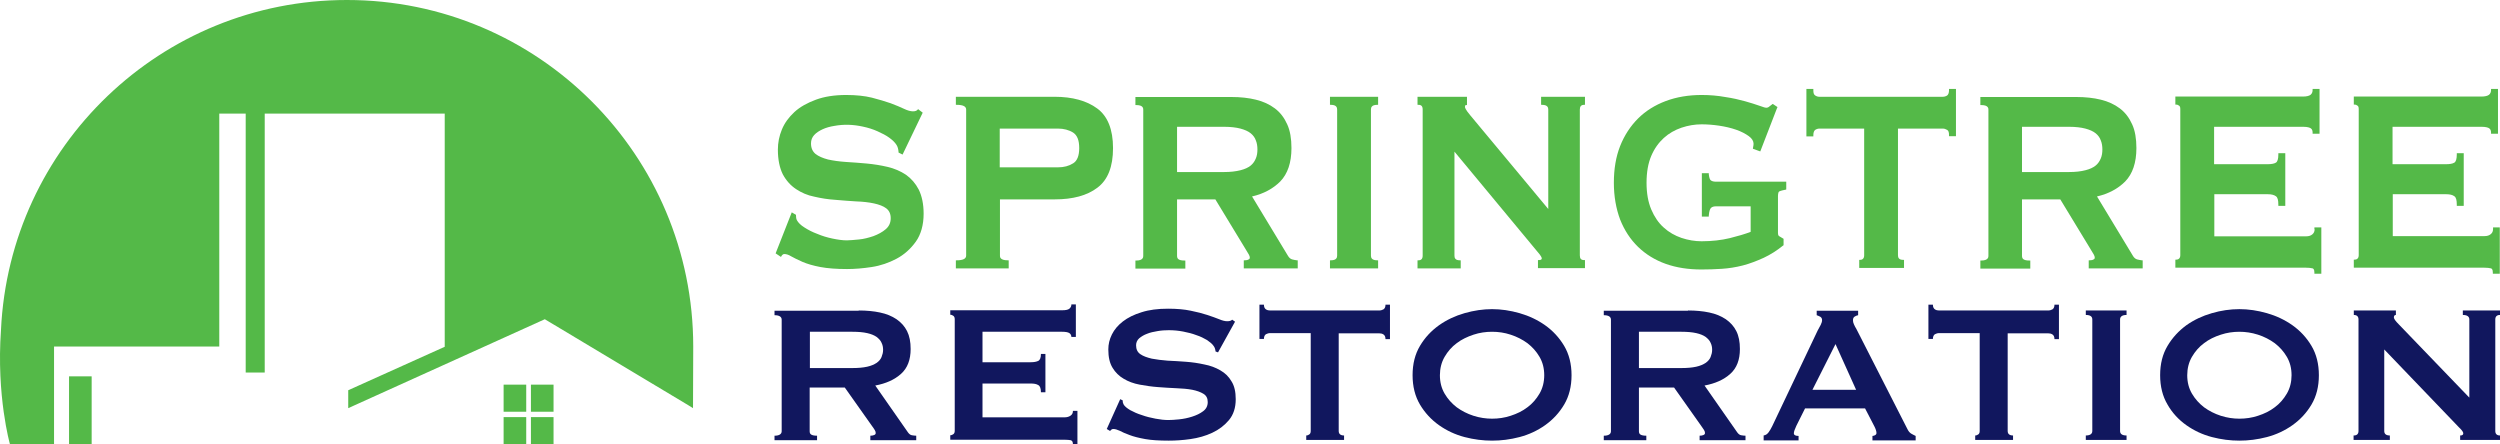
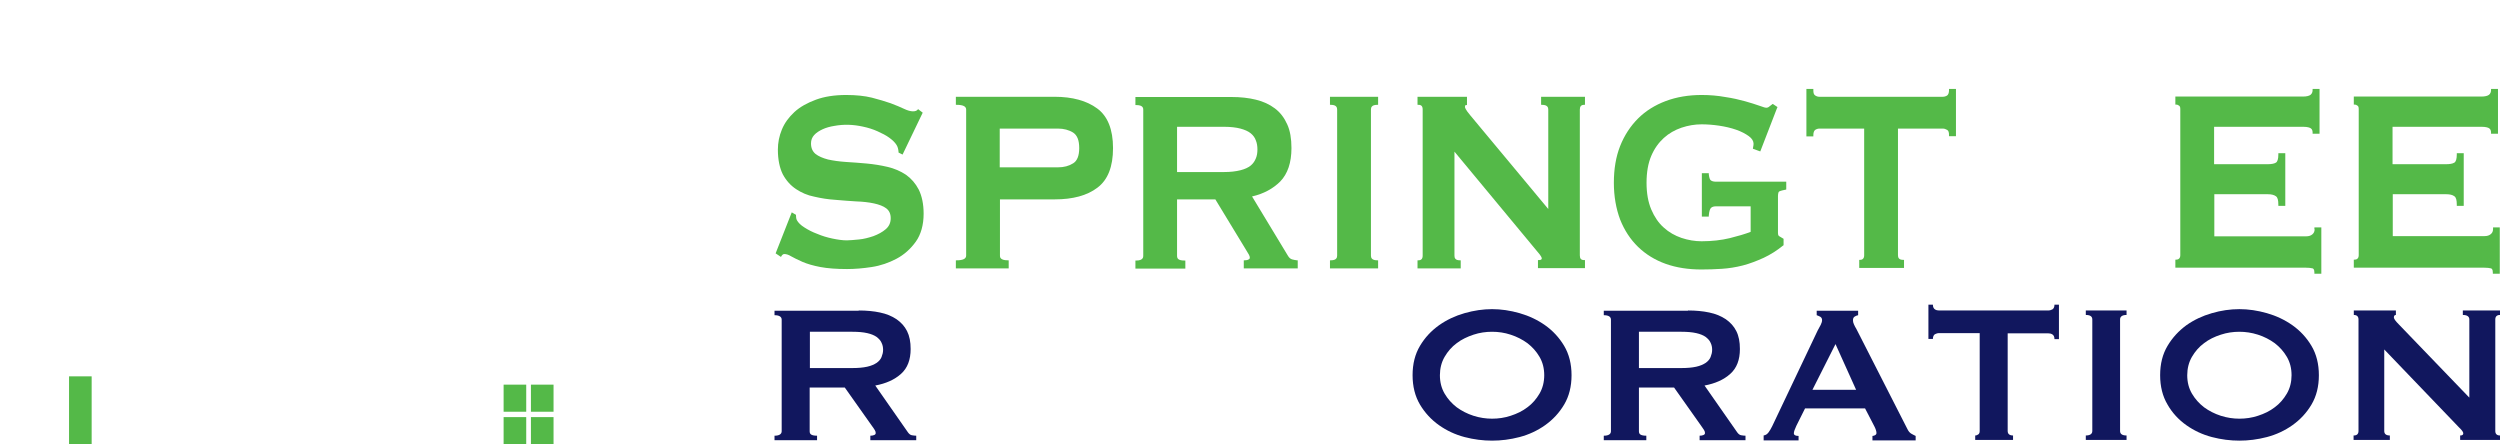
<svg xmlns="http://www.w3.org/2000/svg" width="180" height="32" viewBox="0 0 180 32" fill="none">
  <path d="M61.826 22.355C62.39 22.355 62.906 22.403 63.357 22.5C63.825 22.597 64.212 22.758 64.55 22.984C64.873 23.21 65.13 23.484 65.308 23.839C65.485 24.194 65.566 24.613 65.566 25.129C65.566 25.903 65.34 26.5 64.873 26.919C64.405 27.339 63.792 27.613 63.019 27.758L65.372 31.129C65.453 31.242 65.549 31.323 65.662 31.339C65.775 31.355 65.872 31.371 65.969 31.371V31.694H62.664V31.371C62.777 31.371 62.858 31.355 62.938 31.323C63.019 31.29 63.051 31.242 63.051 31.177C63.051 31.113 63.035 31.048 62.986 30.968C62.938 30.887 62.874 30.79 62.777 30.661L60.826 27.903H58.296V31.048C58.296 31.161 58.328 31.242 58.408 31.29C58.489 31.339 58.618 31.371 58.828 31.371V31.694H55.765V31.371C56.103 31.371 56.281 31.258 56.281 31.048V23.016C56.281 22.806 56.103 22.694 55.765 22.694V22.371H61.826V22.355ZM61.374 26.5C61.794 26.5 62.148 26.468 62.438 26.403C62.728 26.339 62.938 26.242 63.115 26.129C63.277 26.016 63.406 25.871 63.47 25.71C63.535 25.548 63.583 25.371 63.583 25.194C63.583 25 63.551 24.839 63.47 24.677C63.406 24.516 63.277 24.387 63.115 24.258C62.954 24.145 62.728 24.048 62.438 23.984C62.148 23.919 61.81 23.887 61.374 23.887H58.312V26.5H61.374Z" fill="#11175E" />
-   <path d="M77.14 24.274C77.14 24.145 77.091 24.048 76.995 23.984C76.898 23.919 76.721 23.887 76.479 23.887H70.74V26.081H74.206C74.448 26.081 74.625 26.048 74.754 25.984C74.883 25.919 74.947 25.758 74.947 25.484H75.27V28.242H74.947C74.947 27.968 74.883 27.79 74.754 27.726C74.625 27.645 74.448 27.613 74.206 27.613H70.74V30.048H76.656C76.833 30.048 76.978 30 77.091 29.919C77.204 29.839 77.252 29.726 77.252 29.581H77.575V32H77.252C77.252 31.823 77.204 31.726 77.091 31.694C76.978 31.677 76.833 31.661 76.656 31.661H68.419V31.339C68.499 31.339 68.58 31.306 68.644 31.258C68.709 31.21 68.741 31.129 68.741 31.016V22.984C68.741 22.871 68.709 22.79 68.644 22.742C68.58 22.694 68.499 22.661 68.419 22.661V22.339H76.479C76.721 22.339 76.898 22.306 76.995 22.226C77.091 22.145 77.14 22.048 77.14 21.919H77.462V24.258H77.14V24.274Z" fill="#11175E" />
-   <path d="M80.654 28.742L80.831 28.823C80.831 28.936 80.847 29.016 80.895 29.113C80.976 29.258 81.137 29.387 81.379 29.532C81.621 29.661 81.895 29.79 82.217 29.887C82.524 30 82.862 30.081 83.201 30.145C83.539 30.21 83.846 30.242 84.12 30.242C84.313 30.242 84.587 30.226 84.893 30.194C85.216 30.161 85.522 30.097 85.828 30C86.135 29.903 86.409 29.774 86.618 29.613C86.844 29.452 86.957 29.226 86.957 28.952C86.957 28.677 86.86 28.484 86.65 28.355C86.441 28.226 86.167 28.129 85.844 28.064C85.506 28 85.119 27.968 84.7 27.952C84.265 27.936 83.829 27.903 83.378 27.871C82.927 27.839 82.491 27.774 82.056 27.694C81.621 27.613 81.234 27.468 80.912 27.274C80.573 27.081 80.299 26.806 80.106 26.484C79.896 26.145 79.799 25.71 79.799 25.161C79.799 24.79 79.88 24.436 80.057 24.081C80.235 23.726 80.493 23.419 80.847 23.145C81.202 22.871 81.653 22.645 82.185 22.484C82.733 22.306 83.362 22.226 84.103 22.226C84.732 22.226 85.264 22.274 85.731 22.371C86.199 22.468 86.586 22.564 86.924 22.677C87.263 22.79 87.537 22.887 87.779 22.984C88.004 23.081 88.198 23.129 88.359 23.129C88.52 23.129 88.649 23.097 88.714 23.016L88.923 23.161L87.698 25.371L87.521 25.306C87.505 25.145 87.456 25 87.376 24.903C87.279 24.758 87.118 24.629 86.908 24.484C86.683 24.355 86.441 24.226 86.135 24.129C85.844 24.016 85.522 23.936 85.183 23.871C84.845 23.806 84.506 23.774 84.152 23.774C83.894 23.774 83.62 23.79 83.346 23.839C83.072 23.887 82.814 23.936 82.588 24.032C82.362 24.113 82.185 24.226 82.024 24.355C81.879 24.484 81.798 24.661 81.798 24.855C81.798 25.145 81.895 25.355 82.105 25.5C82.314 25.645 82.588 25.742 82.927 25.823C83.265 25.887 83.652 25.936 84.071 25.968C84.506 25.984 84.942 26.016 85.393 26.048C85.844 26.081 86.279 26.145 86.715 26.242C87.15 26.323 87.521 26.468 87.859 26.661C88.198 26.855 88.472 27.113 88.665 27.452C88.875 27.774 88.972 28.21 88.972 28.742C88.972 29.355 88.81 29.855 88.488 30.242C88.166 30.629 87.763 30.936 87.279 31.161C86.795 31.387 86.279 31.532 85.715 31.613C85.151 31.694 84.635 31.726 84.152 31.726C83.475 31.726 82.91 31.694 82.459 31.613C82.008 31.532 81.621 31.436 81.331 31.323C81.025 31.21 80.799 31.113 80.621 31.016C80.444 30.936 80.299 30.887 80.154 30.887C80.073 30.887 79.993 30.936 79.928 31.032L79.687 30.887L80.654 28.742Z" fill="#11175E" />
-   <path d="M96.387 31.032C96.387 31.242 96.516 31.355 96.773 31.355V31.677H94.049V31.355C94.13 31.355 94.21 31.323 94.275 31.274C94.339 31.226 94.372 31.145 94.372 31.032V23.984H91.454C91.341 23.984 91.244 24.016 91.148 24.064C91.051 24.129 91.003 24.242 91.003 24.403H90.68V21.936H91.003C91.003 22.097 91.051 22.21 91.148 22.274C91.244 22.339 91.357 22.355 91.454 22.355H99.304C99.417 22.355 99.514 22.323 99.611 22.274C99.707 22.21 99.756 22.097 99.756 21.936H100.078V24.419H99.756C99.756 24.258 99.707 24.145 99.611 24.081C99.514 24.016 99.401 24 99.304 24H96.387V31.032Z" fill="#11175E" />
  <path d="M107.429 22.258C108.074 22.258 108.734 22.355 109.411 22.548C110.088 22.742 110.701 23.032 111.249 23.419C111.797 23.806 112.265 24.306 112.619 24.903C112.974 25.5 113.151 26.21 113.151 27.016C113.151 27.823 112.974 28.532 112.619 29.129C112.265 29.726 111.813 30.21 111.249 30.613C110.701 31 110.088 31.29 109.411 31.468C108.734 31.645 108.074 31.726 107.429 31.726C106.784 31.726 106.123 31.645 105.446 31.468C104.769 31.29 104.156 31 103.608 30.613C103.06 30.226 102.593 29.726 102.238 29.129C101.884 28.532 101.706 27.823 101.706 27.016C101.706 26.194 101.884 25.5 102.238 24.903C102.593 24.306 103.044 23.823 103.608 23.419C104.156 23.032 104.769 22.742 105.446 22.548C106.123 22.355 106.784 22.258 107.429 22.258ZM107.429 23.887C106.977 23.887 106.526 23.952 106.091 24.097C105.656 24.242 105.236 24.436 104.882 24.71C104.527 24.968 104.237 25.306 104.011 25.694C103.786 26.081 103.673 26.532 103.673 27.016C103.673 27.516 103.786 27.952 104.011 28.339C104.237 28.726 104.527 29.048 104.882 29.323C105.236 29.581 105.639 29.79 106.091 29.936C106.542 30.081 106.993 30.145 107.429 30.145C107.88 30.145 108.331 30.081 108.767 29.936C109.218 29.79 109.621 29.597 109.976 29.323C110.33 29.064 110.62 28.726 110.846 28.339C111.072 27.952 111.185 27.5 111.185 27.016C111.185 26.516 111.072 26.081 110.846 25.694C110.62 25.306 110.33 24.984 109.976 24.71C109.621 24.452 109.218 24.242 108.767 24.097C108.331 23.952 107.88 23.887 107.429 23.887Z" fill="#11175E" />
  <path d="M121.534 22.355C122.098 22.355 122.614 22.403 123.065 22.5C123.532 22.597 123.919 22.758 124.258 22.984C124.58 23.21 124.838 23.484 125.015 23.839C125.193 24.194 125.273 24.613 125.273 25.129C125.273 25.903 125.048 26.5 124.58 26.919C124.113 27.339 123.5 27.613 122.726 27.758L125.08 31.129C125.16 31.242 125.257 31.323 125.37 31.339C125.483 31.355 125.58 31.371 125.676 31.371V31.694H122.372V31.371C122.485 31.371 122.565 31.355 122.646 31.323C122.726 31.29 122.759 31.242 122.759 31.177C122.759 31.113 122.743 31.048 122.694 30.968C122.646 30.887 122.581 30.79 122.485 30.661L120.534 27.903H118.003V31.048C118.003 31.161 118.036 31.242 118.116 31.29C118.197 31.339 118.326 31.371 118.535 31.371V31.694H115.472V31.371C115.811 31.371 115.988 31.258 115.988 31.048V23.016C115.988 22.806 115.811 22.694 115.472 22.694V22.371H121.534V22.355ZM121.066 26.5C121.485 26.5 121.84 26.468 122.13 26.403C122.42 26.339 122.63 26.242 122.807 26.129C122.968 26.016 123.097 25.871 123.162 25.71C123.226 25.548 123.274 25.371 123.274 25.194C123.274 25 123.242 24.839 123.162 24.677C123.097 24.516 122.968 24.387 122.807 24.258C122.646 24.145 122.42 24.048 122.13 23.984C121.84 23.919 121.485 23.887 121.066 23.887H118.003V26.5H121.066Z" fill="#11175E" />
  <path d="M126.966 31.355C127.127 31.339 127.24 31.258 127.337 31.129C127.433 31 127.514 30.855 127.595 30.694L130.867 23.806C130.947 23.661 131.028 23.516 131.093 23.387C131.157 23.258 131.189 23.145 131.189 23.048C131.189 22.936 131.141 22.855 131.06 22.806C130.98 22.758 130.883 22.726 130.802 22.694V22.371H133.785V22.694C133.704 22.71 133.623 22.742 133.543 22.79C133.462 22.839 133.414 22.919 133.414 23.048C133.414 23.145 133.43 23.242 133.478 23.339C133.527 23.436 133.575 23.564 133.672 23.71L137.347 30.919C137.412 31.048 137.492 31.145 137.589 31.21C137.686 31.274 137.798 31.323 137.927 31.387V31.71H134.816V31.387C134.865 31.387 134.929 31.371 134.994 31.339C135.058 31.306 135.106 31.258 135.106 31.177C135.106 31.064 135.058 30.903 134.961 30.71L134.284 29.403H129.964L129.336 30.661C129.223 30.903 129.158 31.081 129.158 31.194C129.158 31.323 129.271 31.387 129.497 31.387V31.71H126.982V31.355H126.966ZM133.639 28.064L132.156 24.774L130.496 28.064H133.639Z" fill="#11175E" />
  <path d="M144.553 31.032C144.553 31.242 144.682 31.355 144.939 31.355V31.677H142.215V31.355C142.296 31.355 142.376 31.323 142.441 31.274C142.505 31.226 142.538 31.145 142.538 31.032V23.984H139.62C139.507 23.984 139.41 24.016 139.314 24.064C139.217 24.129 139.169 24.242 139.169 24.403H138.846V21.936H139.169C139.169 22.097 139.217 22.21 139.314 22.274C139.41 22.339 139.523 22.355 139.62 22.355H147.47C147.583 22.355 147.68 22.323 147.777 22.274C147.873 22.21 147.922 22.097 147.922 21.936H148.244V24.419H147.922C147.922 24.258 147.873 24.145 147.777 24.081C147.68 24.016 147.567 24 147.47 24H144.553V31.032Z" fill="#11175E" />
  <path d="M150.178 31.355C150.485 31.355 150.646 31.242 150.646 31.032V23C150.646 22.79 150.501 22.677 150.178 22.677V22.355H153.112V22.677C152.806 22.677 152.645 22.79 152.645 23V31.032C152.645 31.242 152.79 31.355 153.112 31.355V31.677H150.178V31.355Z" fill="#11175E" />
  <path d="M161.237 22.258C161.881 22.258 162.542 22.355 163.219 22.548C163.896 22.742 164.509 23.032 165.057 23.419C165.605 23.806 166.073 24.306 166.427 24.903C166.782 25.5 166.959 26.21 166.959 27.016C166.959 27.823 166.782 28.532 166.427 29.129C166.073 29.726 165.621 30.21 165.057 30.613C164.509 31 163.896 31.29 163.219 31.468C162.542 31.645 161.881 31.726 161.237 31.726C160.592 31.726 159.931 31.645 159.254 31.468C158.577 31.29 157.964 31 157.416 30.613C156.868 30.226 156.401 29.726 156.062 29.129C155.707 28.532 155.53 27.823 155.53 27.016C155.53 26.194 155.707 25.5 156.062 24.903C156.417 24.306 156.868 23.823 157.416 23.419C157.964 23.032 158.577 22.742 159.254 22.548C159.915 22.355 160.576 22.258 161.237 22.258ZM161.237 23.887C160.785 23.887 160.334 23.952 159.899 24.097C159.447 24.242 159.044 24.436 158.69 24.71C158.335 24.968 158.045 25.306 157.819 25.694C157.594 26.081 157.481 26.532 157.481 27.016C157.481 27.516 157.594 27.952 157.819 28.339C158.045 28.726 158.335 29.048 158.69 29.323C159.044 29.581 159.447 29.79 159.899 29.936C160.35 30.081 160.801 30.145 161.237 30.145C161.688 30.145 162.139 30.081 162.575 29.936C163.026 29.79 163.429 29.597 163.783 29.323C164.138 29.064 164.428 28.726 164.654 28.339C164.88 27.952 164.992 27.5 164.992 27.016C164.992 26.516 164.88 26.081 164.654 25.694C164.428 25.306 164.138 24.984 163.783 24.71C163.429 24.452 163.026 24.242 162.575 24.097C162.123 23.952 161.672 23.887 161.237 23.887Z" fill="#11175E" />
  <path d="M169.474 31.355C169.699 31.355 169.812 31.242 169.812 31.032V23C169.812 22.79 169.699 22.677 169.474 22.677V22.355H172.504V22.677C172.408 22.677 172.359 22.742 172.359 22.855C172.359 22.952 172.472 23.113 172.714 23.355L177.792 28.629V23C177.792 22.79 177.63 22.677 177.324 22.677V22.355H180V22.677C179.774 22.677 179.661 22.79 179.661 23V31.032C179.661 31.242 179.774 31.355 180 31.355V31.677H177.131V31.355C177.292 31.355 177.356 31.306 177.356 31.194C177.356 31.113 177.26 30.968 177.066 30.79L171.666 25.161V31.032C171.666 31.242 171.795 31.355 172.069 31.355V31.677H169.458V31.355H169.474Z" fill="#11175E" />
  <path d="M65.227 12.581C64.84 12.323 64.389 12.129 63.905 12.016C63.422 11.903 62.922 11.823 62.406 11.774C61.906 11.726 61.407 11.694 60.907 11.661C60.423 11.629 59.988 11.565 59.617 11.484C59.247 11.387 58.94 11.258 58.715 11.081C58.505 10.903 58.392 10.661 58.392 10.323C58.392 10.081 58.473 9.887 58.618 9.726C58.779 9.548 58.989 9.419 59.23 9.306C59.472 9.194 59.763 9.113 60.069 9.065C60.778 8.935 61.439 8.968 62.116 9.113C62.503 9.194 62.858 9.306 63.18 9.452C63.502 9.597 63.792 9.742 64.034 9.919C64.276 10.097 64.437 10.258 64.55 10.435C64.631 10.565 64.679 10.726 64.695 10.935V10.984L64.985 11.129L66.404 8.177L66.436 8.113L66.098 7.855L66.065 7.903C65.936 8.048 65.598 8.081 65.098 7.839C64.84 7.71 64.502 7.581 64.131 7.435C63.744 7.306 63.293 7.161 62.777 7.032C62.261 6.903 61.632 6.839 60.923 6.839C60.085 6.839 59.359 6.952 58.747 7.177C58.134 7.403 57.602 7.694 57.2 8.065C56.797 8.435 56.49 8.855 56.297 9.323C56.103 9.79 56.007 10.274 56.007 10.774C56.007 11.5 56.136 12.097 56.361 12.548C56.603 13 56.925 13.355 57.312 13.613C57.699 13.871 58.134 14.065 58.634 14.161C59.118 14.274 59.617 14.355 60.133 14.387C60.649 14.435 61.149 14.468 61.632 14.5C62.116 14.516 62.551 14.565 62.922 14.645C63.293 14.726 63.599 14.839 63.809 15C64.018 15.161 64.131 15.387 64.131 15.71C64.131 16.032 64.018 16.29 63.776 16.5C63.535 16.71 63.228 16.871 62.89 17C62.551 17.113 62.197 17.21 61.842 17.242C61.471 17.274 61.197 17.306 60.971 17.306C60.665 17.306 60.327 17.258 59.94 17.177C59.553 17.097 59.182 16.984 58.844 16.839C58.489 16.71 58.183 16.548 57.909 16.371C57.651 16.21 57.474 16.032 57.377 15.855C57.328 15.758 57.312 15.645 57.312 15.532V15.468L57.006 15.29L55.845 18.242L56.232 18.5L56.264 18.436C56.329 18.339 56.394 18.29 56.474 18.29C56.603 18.29 56.78 18.339 56.958 18.452C57.151 18.564 57.425 18.694 57.78 18.855C58.118 19 58.553 19.129 59.069 19.226C59.585 19.323 60.23 19.371 60.988 19.371C61.536 19.371 62.132 19.323 62.761 19.226C63.406 19.129 64.002 18.919 64.55 18.629C65.098 18.339 65.566 17.919 65.936 17.403C66.307 16.887 66.501 16.194 66.501 15.387C66.501 14.677 66.372 14.097 66.146 13.645C65.92 13.21 65.614 12.855 65.227 12.581Z" fill="#54B948" />
  <path d="M78.993 7.806C78.252 7.258 77.22 6.968 75.931 6.968H68.822V7.548H68.886C69.338 7.548 69.563 7.661 69.563 7.887V18.403C69.563 18.629 69.338 18.742 68.886 18.742H68.822V19.323H72.626V18.742H72.562C71.997 18.742 71.997 18.5 71.997 18.403V14.355H75.947C77.236 14.355 78.268 14.081 79.01 13.516C79.767 12.952 80.138 12 80.138 10.661C80.138 9.323 79.751 8.355 78.993 7.806ZM77.269 11.758C76.962 11.952 76.608 12.048 76.172 12.048H71.981V9.258H76.172C76.592 9.258 76.962 9.355 77.269 9.548C77.559 9.742 77.704 10.097 77.704 10.661C77.704 11.21 77.559 11.581 77.269 11.758Z" fill="#54B948" />
  <path d="M93.034 18.677C92.921 18.645 92.824 18.564 92.744 18.436L90.148 14.145C90.987 13.952 91.664 13.581 92.179 13.065C92.711 12.516 92.985 11.71 92.985 10.661C92.985 9.984 92.889 9.403 92.679 8.952C92.47 8.484 92.179 8.097 91.793 7.806C91.406 7.516 90.954 7.306 90.422 7.177C89.906 7.048 89.31 6.984 88.665 6.984H81.75V7.565H81.814C82.314 7.565 82.314 7.806 82.314 7.903V18.419C82.314 18.5 82.314 18.758 81.814 18.758H81.75V19.339H85.345V18.758H85.28C85.071 18.758 84.925 18.726 84.845 18.661C84.78 18.613 84.748 18.532 84.748 18.419V14.355H87.505L89.681 17.936C89.778 18.097 89.858 18.226 89.923 18.339C89.971 18.419 89.987 18.5 89.987 18.564C89.987 18.581 89.987 18.629 89.906 18.677C89.826 18.726 89.729 18.742 89.616 18.742H89.552V19.323H93.437V18.742H93.372C93.259 18.726 93.147 18.71 93.034 18.677ZM84.748 9.129H88.133C88.601 9.129 89.004 9.177 89.31 9.258C89.616 9.339 89.874 9.452 90.052 9.597C90.229 9.742 90.358 9.919 90.422 10.113C90.503 10.306 90.535 10.532 90.535 10.758C90.535 11 90.503 11.21 90.422 11.403C90.342 11.597 90.229 11.774 90.052 11.919C89.874 12.065 89.632 12.177 89.31 12.258C88.988 12.339 88.601 12.387 88.133 12.387H84.748V9.129Z" fill="#54B948" />
  <path d="M95.758 7.548H95.823C96.225 7.548 96.274 7.742 96.274 7.887V18.403C96.274 18.548 96.225 18.742 95.823 18.742H95.758V19.323H99.224V18.742H99.159C98.756 18.742 98.708 18.548 98.708 18.403V7.887C98.708 7.742 98.756 7.548 99.159 7.548H99.224V6.968H95.758V7.548Z" fill="#54B948" />
  <path d="M110.959 7.548H111.023C111.426 7.548 111.475 7.742 111.475 7.887V15.048L105.849 8.29C105.51 7.887 105.478 7.742 105.478 7.71C105.478 7.565 105.527 7.565 105.559 7.565H105.623V6.968H102.061V7.548H102.125C102.335 7.548 102.432 7.645 102.432 7.887V18.403C102.432 18.629 102.335 18.742 102.125 18.742H102.061V19.323H105.172V18.742H105.107C104.769 18.742 104.721 18.564 104.721 18.403V10.919L110.701 18.129C110.975 18.436 111.007 18.564 111.007 18.597C111.007 18.629 111.007 18.726 110.814 18.726H110.733V19.306H114.118V18.726H114.054C113.844 18.726 113.748 18.629 113.748 18.387V7.887C113.748 7.661 113.844 7.548 114.054 7.548H114.118V6.968H110.959V7.548Z" fill="#54B948" />
  <path d="M123.178 12.984C123.129 12.952 123.065 12.839 123.033 12.548V12.468H122.533V15.597H123.033V15.516C123.065 15.161 123.129 15.032 123.194 14.968C123.274 14.887 123.403 14.855 123.565 14.855H126.047V16.694C125.628 16.855 125.128 17 124.548 17.145C123.951 17.29 123.258 17.371 122.517 17.371C122.033 17.371 121.55 17.29 121.066 17.129C120.599 16.968 120.163 16.726 119.793 16.387C119.422 16.064 119.116 15.613 118.89 15.081C118.664 14.548 118.551 13.903 118.551 13.161C118.551 12.403 118.664 11.758 118.89 11.226C119.116 10.694 119.422 10.274 119.793 9.935C120.163 9.597 120.599 9.355 121.066 9.194C121.55 9.032 122.033 8.952 122.517 8.952C122.92 8.952 123.339 8.984 123.774 9.048C124.209 9.113 124.629 9.21 124.999 9.339C125.37 9.468 125.676 9.629 125.918 9.806C126.144 9.968 126.257 10.161 126.257 10.355C126.257 10.435 126.241 10.516 126.224 10.597L126.208 10.71L126.74 10.903L127.949 7.774L127.981 7.71L127.643 7.484L127.611 7.5C127.546 7.548 127.482 7.597 127.401 7.661C127.337 7.726 127.256 7.758 127.159 7.758C127.127 7.758 127.014 7.742 126.676 7.613C126.402 7.516 126.047 7.403 125.644 7.29C125.241 7.177 124.757 7.065 124.209 6.984C123.677 6.887 123.113 6.839 122.517 6.839C121.582 6.839 120.711 6.984 119.938 7.274C119.164 7.565 118.487 7.984 117.939 8.532C117.391 9.081 116.956 9.742 116.649 10.516C116.343 11.29 116.198 12.177 116.198 13.161C116.198 14.145 116.359 15.032 116.649 15.806C116.956 16.581 117.391 17.242 117.939 17.774C118.487 18.306 119.164 18.726 119.938 19C120.711 19.274 121.566 19.403 122.501 19.403C122.984 19.403 123.468 19.387 123.968 19.355C124.467 19.323 124.983 19.242 125.483 19.113C125.983 18.984 126.482 18.79 126.982 18.564C127.466 18.339 127.949 18.032 128.384 17.677L128.417 17.661V17.194L128.094 17C128.078 16.984 128.014 16.952 128.014 16.774V14.129C128.014 13.968 128.046 13.839 128.078 13.806C128.11 13.774 128.207 13.726 128.546 13.661L128.61 13.645V13.081H123.532C123.387 13.081 123.258 13.048 123.178 12.984Z" fill="#54B948" />
  <path d="M140.329 6.5C140.329 6.677 140.281 6.806 140.2 6.871C140.104 6.935 139.991 6.968 139.878 6.968H130.996C130.883 6.968 130.786 6.935 130.69 6.871C130.593 6.806 130.561 6.694 130.561 6.5V6.403H130.061V9.823H130.561V9.726C130.561 9.548 130.609 9.419 130.69 9.355C130.786 9.29 130.899 9.258 130.996 9.258H134.22V18.387C134.22 18.5 134.188 18.581 134.139 18.629C134.075 18.694 134.01 18.71 133.93 18.71H133.865V19.29H137.089V18.71H137.025C136.702 18.71 136.654 18.532 136.654 18.371V9.258H139.878C139.991 9.258 140.087 9.29 140.2 9.355C140.297 9.419 140.329 9.532 140.329 9.726V9.806H140.829V6.403H140.329V6.5Z" fill="#54B948" />
-   <path d="M153.87 18.677C153.757 18.645 153.66 18.564 153.58 18.436L150.984 14.145C151.823 13.952 152.5 13.581 153.015 13.065C153.547 12.516 153.821 11.71 153.821 10.661C153.821 9.984 153.725 9.403 153.515 8.952C153.306 8.484 153.015 8.097 152.629 7.806C152.242 7.516 151.79 7.306 151.258 7.177C150.743 7.048 150.146 6.984 149.501 6.984H142.586V7.565H142.65C143.166 7.565 143.166 7.806 143.166 7.903V18.419C143.166 18.5 143.166 18.758 142.65 18.758H142.586V19.339H146.181V18.758H146.116C145.907 18.758 145.762 18.726 145.681 18.661C145.616 18.613 145.584 18.532 145.584 18.419V14.355H148.341L150.517 17.936C150.614 18.097 150.694 18.226 150.759 18.339C150.807 18.419 150.823 18.5 150.823 18.564C150.823 18.581 150.823 18.629 150.743 18.677C150.662 18.726 150.565 18.742 150.452 18.742H150.388V19.323H154.273V18.742H154.208C154.096 18.726 153.983 18.71 153.87 18.677ZM145.584 9.129H148.969C149.437 9.129 149.84 9.177 150.146 9.258C150.452 9.339 150.71 9.452 150.888 9.597C151.065 9.742 151.194 9.919 151.258 10.113C151.339 10.306 151.371 10.532 151.371 10.758C151.371 11 151.339 11.21 151.258 11.403C151.178 11.597 151.065 11.774 150.888 11.919C150.71 12.065 150.469 12.177 150.146 12.258C149.84 12.339 149.437 12.387 148.969 12.387H145.584V9.129Z" fill="#54B948" />
  <path d="M166.653 16.5C166.653 16.661 166.604 16.774 166.492 16.871C166.379 16.968 166.234 17.016 166.04 17.016H159.431V13.984H163.284C163.542 13.984 163.735 14.032 163.864 14.129C163.993 14.21 164.041 14.419 164.041 14.742V14.823H164.541V11.032H164.041V11.129C164.041 11.452 163.977 11.645 163.864 11.71C163.735 11.79 163.526 11.823 163.268 11.823H159.415V9.129H165.831C166.153 9.129 166.314 9.194 166.379 9.242C166.476 9.306 166.508 9.419 166.508 9.548V9.629H167.007V6.403H166.508V6.484C166.508 6.629 166.459 6.742 166.363 6.823C166.266 6.903 166.073 6.952 165.815 6.952H156.626V7.532H156.691C156.771 7.532 156.836 7.565 156.9 7.613C156.965 7.661 156.981 7.742 156.981 7.855V18.371C156.981 18.484 156.949 18.564 156.9 18.613C156.836 18.677 156.771 18.694 156.691 18.694H156.626V19.274H166.024C166.218 19.274 166.379 19.29 166.508 19.323C166.54 19.339 166.637 19.355 166.637 19.629V19.71H167.136V16.371H166.637V16.5H166.653Z" fill="#54B948" />
  <path d="M179.5 16.484C179.5 16.645 179.452 16.758 179.339 16.855C179.226 16.952 179.081 17 178.888 17H172.279V13.984H176.131C176.389 13.984 176.583 14.032 176.712 14.129C176.841 14.21 176.889 14.419 176.889 14.742V14.823H177.389V11.032H176.889V11.129C176.889 11.452 176.824 11.645 176.712 11.71C176.583 11.79 176.373 11.823 176.115 11.823H172.263V9.129H178.678C179.001 9.129 179.162 9.194 179.226 9.242C179.323 9.306 179.355 9.419 179.355 9.548V9.629H179.855V6.403H179.355V6.484C179.355 6.629 179.307 6.742 179.21 6.823C179.113 6.903 178.92 6.952 178.662 6.952H169.474V7.532H169.538C169.619 7.532 169.683 7.565 169.748 7.613C169.812 7.661 169.828 7.742 169.828 7.855V18.371C169.828 18.484 169.796 18.564 169.748 18.613C169.683 18.677 169.619 18.694 169.538 18.694H169.474V19.274H178.872C179.065 19.274 179.226 19.29 179.355 19.323C179.387 19.339 179.484 19.355 179.484 19.629V19.71H179.984V16.371H179.5V16.484Z" fill="#54B948" />
-   <path d="M49.913 24.952C49.913 11.177 38.758 0 24.976 0C11.597 0 0.683 10.532 0.071 23.758C-0.268 28.516 0.716 31.984 0.716 31.984H3.891V24.952H15.788V8.177H17.69V26.823H19.06V8.177H32.02V24.968L25.073 28.097V29.387L39.226 22.984L49.559 29.177L49.897 29.387C49.897 29.387 49.913 25.145 49.913 24.952Z" fill="#54B948" />
  <path d="M6.599 27.097H4.971V31.984H6.599V27.097Z" fill="#54B948" />
  <path d="M39.855 27.694H38.227V29.645H39.855V27.694Z" fill="#54B948" />
  <path d="M39.855 30.032H38.227V31.984H39.855V30.032Z" fill="#54B948" />
  <path d="M37.888 30.032H36.26V31.984H37.888V30.032Z" fill="#54B948" />
  <path d="M37.888 27.694H36.26V29.645H37.888V27.694Z" fill="#54B948" />
</svg>